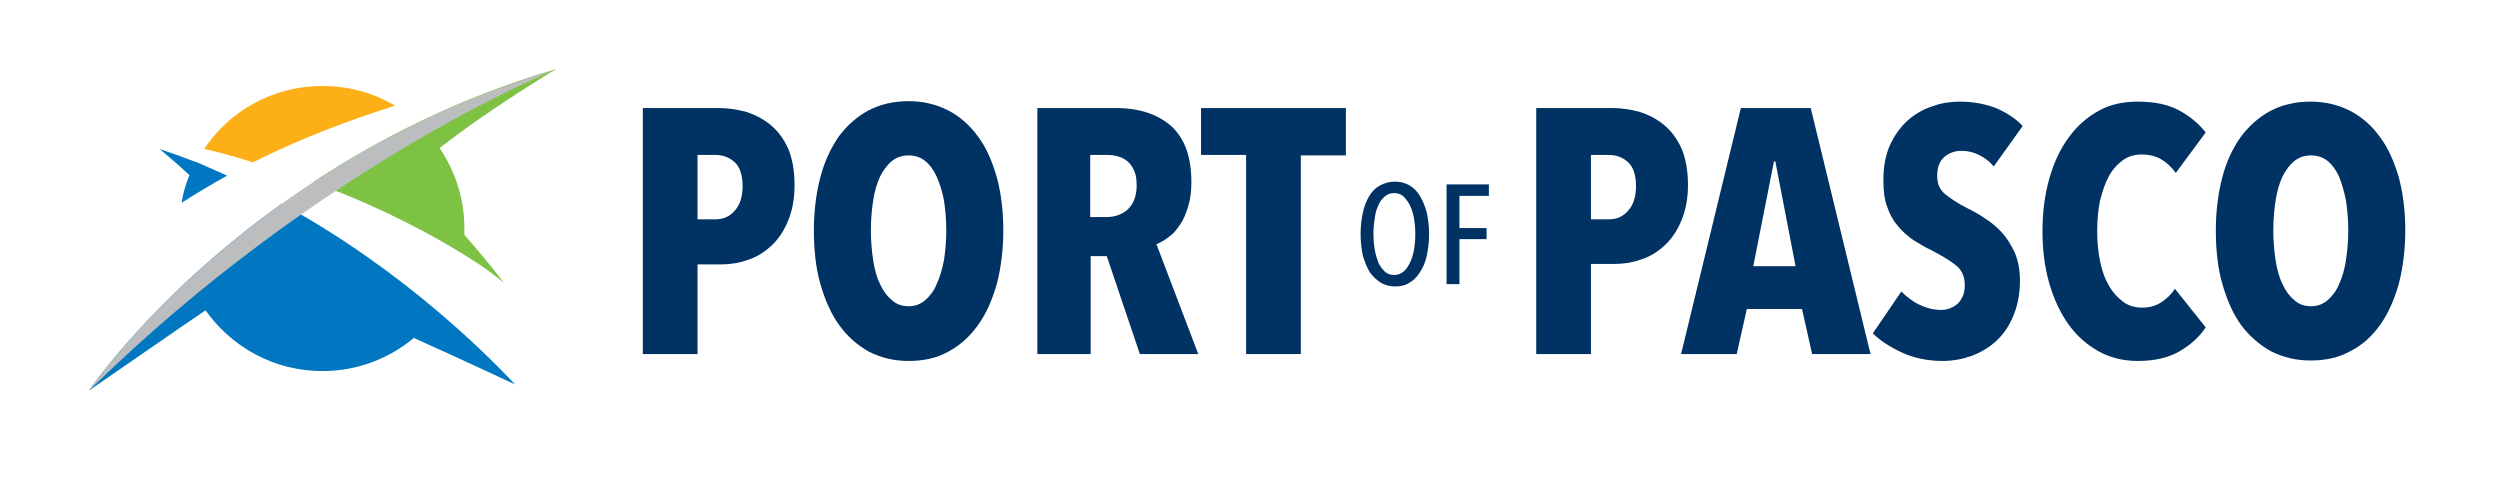
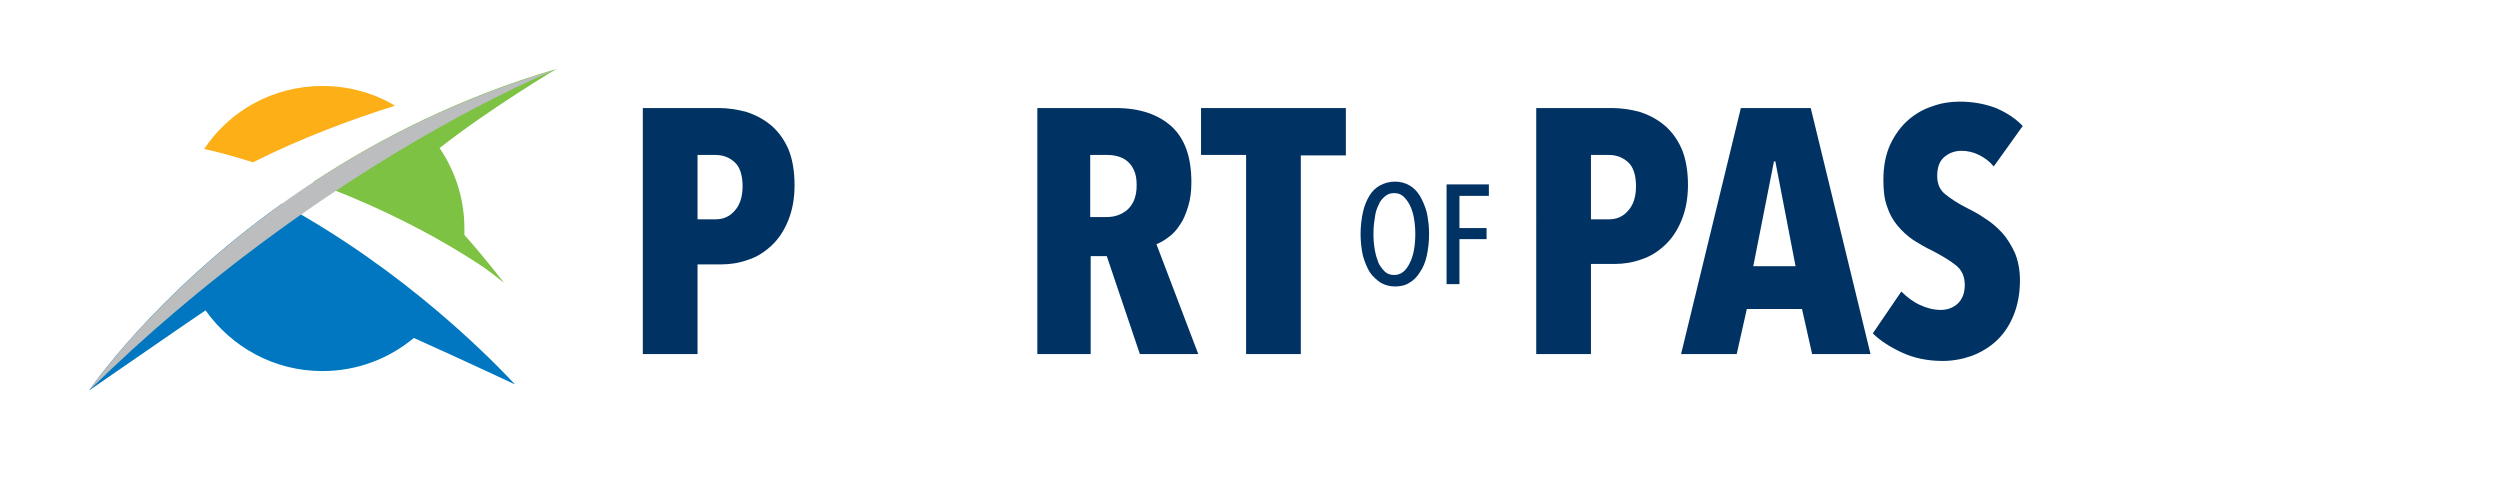
<svg xmlns="http://www.w3.org/2000/svg" version="1.1" id="Layer_1" x="0px" y="0px" viewBox="0 0 543.7 103.9" style="enable-background:new 0 0 543.7 103.9;" xml:space="preserve">
  <style type="text/css">
	.st0{fill:#003263;}
	.st1{fill:#FCAF17;}
	.st2{fill:#0077C0;}
	.st3{fill:#7DC242;}
	.st4{fill:#BBBDBF;}
</style>
  <g>
    <path class="st0" d="M172.8,40.3c0,3-0.5,5.5-1.4,7.7c-0.9,2.2-2.1,4-3.6,5.4c-1.5,1.4-3.2,2.5-5.1,3.1c-1.9,0.7-3.9,1-5.8,1h-5.2   V77h-11.9V23.5h16.6c1.9,0,3.8,0.3,5.8,0.8c1.9,0.6,3.7,1.5,5.3,2.8c1.6,1.3,2.9,3,3.9,5.2C172.3,34.4,172.8,37.1,172.8,40.3z    M161.5,40.5c0-2.4-0.6-4.2-1.7-5.2c-1.2-1.1-2.6-1.6-4.2-1.6h-3.9v14h3.9c1.7,0,3.1-0.6,4.2-1.9C160.9,44.6,161.5,42.8,161.5,40.5   z" />
-     <path class="st0" d="M218.2,50.1c0,4.2-0.5,8.1-1.4,11.6c-1,3.5-2.3,6.5-4.1,9c-1.8,2.5-3.9,4.4-6.5,5.8c-2.5,1.4-5.4,2-8.6,2   c-3.2,0-6-0.7-8.6-2c-2.5-1.4-4.7-3.3-6.5-5.8c-1.8-2.5-3.1-5.5-4.1-9c-1-3.5-1.4-7.4-1.4-11.6c0-4.2,0.5-8.1,1.4-11.5   c0.9-3.5,2.3-6.4,4-8.9c1.8-2.4,3.9-4.3,6.5-5.7c2.5-1.3,5.4-2,8.7-2c3.2,0,6,0.7,8.6,2c2.5,1.3,4.7,3.2,6.5,5.7   c1.8,2.4,3.1,5.4,4.1,8.9C217.7,42,218.2,45.8,218.2,50.1z M205.8,50.1c0-2.3-0.2-4.5-0.5-6.5c-0.4-2-0.9-3.7-1.6-5.2   c-0.7-1.5-1.5-2.6-2.5-3.4c-1-0.8-2.2-1.2-3.6-1.2c-1.4,0-2.6,0.4-3.6,1.2c-1,0.8-1.9,2-2.6,3.4c-0.7,1.5-1.2,3.2-1.5,5.2   c-0.3,2-0.5,4.1-0.5,6.5c0,2.3,0.2,4.5,0.5,6.5c0.3,2,0.8,3.8,1.5,5.2c0.7,1.5,1.5,2.6,2.6,3.5c1,0.9,2.2,1.3,3.6,1.3   c1.4,0,2.5-0.4,3.6-1.3c1-0.9,1.9-2,2.5-3.5c0.7-1.5,1.2-3.2,1.6-5.2C205.6,54.6,205.8,52.4,205.8,50.1z" />
    <path class="st0" d="M247.9,77l-7.2-21.3h-3.5V77h-11.6V23.5h17.1c5.2,0,9.2,1.4,12.1,4c2.9,2.7,4.3,6.7,4.3,12.1   c0,2-0.2,3.7-0.7,5.3c-0.5,1.6-1,2.9-1.8,4c-0.7,1.1-1.5,2-2.5,2.7c-0.9,0.7-1.8,1.2-2.6,1.5l9.1,23.9H247.9z M247.2,40.3   c0-1.4-0.2-2.5-0.6-3.3c-0.4-0.9-0.9-1.5-1.5-2c-0.6-0.5-1.3-0.8-2-1c-0.7-0.2-1.5-0.3-2.2-0.3h-3.8v13.5h3.6   c1.7,0,3.2-0.5,4.5-1.6C246.5,44.4,247.2,42.7,247.2,40.3z" />
    <path class="st0" d="M282.9,33.7V77H271V33.7h-9.8V23.5h31.5v10.3H282.9z" />
  </g>
  <g>
    <path class="st0" d="M367.1,40.2c0,3-0.5,5.5-1.4,7.7s-2.1,4-3.6,5.4c-1.5,1.4-3.2,2.5-5.1,3.1c-1.9,0.7-3.9,1-5.8,1H346V77h-11.9   V23.5h16.6c1.9,0,3.8,0.3,5.8,0.8c1.9,0.6,3.7,1.5,5.3,2.8c1.6,1.3,2.9,3,3.9,5.2C366.6,34.4,367.1,37.1,367.1,40.2z M355.8,40.5   c0-2.4-0.6-4.2-1.7-5.2c-1.2-1.1-2.6-1.6-4.2-1.6H346v14h3.9c1.7,0,3.1-0.6,4.2-1.9C355.2,44.6,355.8,42.8,355.8,40.5z" />
    <path class="st0" d="M394.1,77l-2.2-9.8h-12l-2.2,9.8h-12.1l13-53.5h15.2L406.8,77H394.1z M386.1,35.1h-0.3l-4.5,22.8h9.2   L386.1,35.1z" />
    <path class="st0" d="M433.6,36.2c-0.9-1.1-2-1.9-3.2-2.5c-1.2-0.6-2.5-0.9-3.8-0.9c-1.4,0-2.6,0.4-3.7,1.3   c-1.1,0.9-1.6,2.3-1.6,4.2c0,1.7,0.6,3,1.7,3.9c1.1,0.9,2.7,2,4.9,3.1c1.2,0.6,2.5,1.3,3.8,2.2c1.3,0.8,2.6,1.9,3.7,3.1   c1.1,1.2,2,2.7,2.8,4.4c0.7,1.7,1.1,3.7,1.1,6c0,2.9-0.5,5.4-1.4,7.6c-0.9,2.2-2.1,4-3.7,5.5c-1.5,1.4-3.3,2.5-5.4,3.3   c-2,0.7-4.1,1.1-6.3,1.1c-3.2,0-6.2-0.6-8.8-1.8c-2.6-1.2-4.8-2.6-6.4-4.2l6.2-9.1c1.2,1.2,2.5,2.2,4,2.9c1.5,0.7,3,1.1,4.6,1.1   c1.5,0,2.7-0.5,3.7-1.4c1-1,1.5-2.3,1.5-4c0-1.8-0.6-3.2-1.8-4.2c-1.2-1-3-2.1-5.3-3.3c-1.5-0.7-2.8-1.5-4.1-2.3   c-1.3-0.9-2.4-1.9-3.4-3.1c-1-1.2-1.8-2.6-2.3-4.2c-0.6-1.6-0.8-3.5-0.8-5.8c0-3,0.5-5.5,1.5-7.7c1-2.1,2.3-3.9,3.9-5.3   c1.6-1.4,3.4-2.4,5.3-3c1.9-0.7,3.9-1,5.9-1c2.9,0,5.5,0.5,7.9,1.4c2.3,1,4.3,2.3,5.8,3.9L433.6,36.2z" />
-     <path class="st0" d="M474,76.4c-2.4,1.4-5.4,2.1-9.1,2.1c-3.1,0-6-0.7-8.5-2.1c-2.5-1.4-4.7-3.3-6.5-5.8c-1.8-2.5-3.2-5.5-4.2-8.9   c-1-3.5-1.5-7.2-1.5-11.4c0-4.2,0.5-8,1.5-11.5c1-3.5,2.4-6.5,4.2-8.9c1.8-2.5,4-4.4,6.5-5.8c2.5-1.4,5.4-2,8.5-2   c3.6,0,6.6,0.6,9,1.9c2.4,1.3,4.3,2.9,5.8,4.8l-6.5,8.8c-0.9-1.2-1.9-2.2-3.1-2.9c-1.1-0.7-2.6-1.1-4.3-1.1c-1.6,0-3,0.4-4.2,1.3   c-1.2,0.9-2.2,2-3,3.5c-0.8,1.5-1.4,3.3-1.9,5.3c-0.4,2-0.6,4.2-0.6,6.5c0,2.3,0.2,4.5,0.6,6.5c0.4,2,1,3.8,1.9,5.3   c0.8,1.5,1.9,2.7,3.1,3.6c1.2,0.9,2.6,1.3,4.2,1.3c1.6,0,3-0.4,4.2-1.2c1.2-0.8,2.2-1.8,2.9-2.9l6.7,8.4   C478.3,73.3,476.4,75,474,76.4z" />
-     <path class="st0" d="M523.1,50.1c0,4.2-0.5,8.1-1.4,11.6c-1,3.5-2.3,6.5-4.1,9c-1.8,2.5-3.9,4.4-6.5,5.7c-2.5,1.4-5.4,2-8.6,2   c-3.2,0-6-0.7-8.6-2c-2.5-1.4-4.7-3.3-6.5-5.7c-1.8-2.5-3.1-5.5-4.1-9c-1-3.5-1.4-7.4-1.4-11.6c0-4.2,0.5-8.1,1.4-11.5   c0.9-3.5,2.3-6.4,4-8.8c1.8-2.4,3.9-4.3,6.5-5.7c2.5-1.3,5.4-2,8.7-2c3.2,0,6,0.7,8.6,2c2.5,1.3,4.7,3.2,6.5,5.7   c1.8,2.4,3.1,5.4,4.1,8.8C522.6,42,523.1,45.8,523.1,50.1z M510.7,50.1c0-2.3-0.2-4.5-0.5-6.5c-0.4-2-0.9-3.7-1.5-5.2   c-0.7-1.5-1.5-2.6-2.5-3.4c-1-0.8-2.2-1.2-3.6-1.2c-1.4,0-2.6,0.4-3.6,1.2c-1,0.8-1.9,2-2.6,3.4c-0.7,1.5-1.2,3.2-1.5,5.2   c-0.3,2-0.5,4.1-0.5,6.5c0,2.3,0.2,4.5,0.5,6.5c0.3,2,0.8,3.8,1.5,5.2c0.7,1.5,1.5,2.6,2.6,3.5c1,0.9,2.2,1.3,3.6,1.3   c1.4,0,2.5-0.4,3.6-1.3c1-0.9,1.9-2,2.5-3.5c0.7-1.5,1.2-3.2,1.5-5.2C510.5,54.6,510.7,52.4,510.7,50.1z" />
  </g>
  <g>
    <path class="st0" d="M310.8,50.9c0,1.7-0.2,3.3-0.5,4.7c-0.3,1.4-0.8,2.6-1.5,3.6c-0.6,1-1.4,1.8-2.3,2.3c-0.9,0.6-2,0.8-3.1,0.8   c-1.2,0-2.2-0.3-3.1-0.8c-0.9-0.6-1.7-1.3-2.4-2.3c-0.6-1-1.1-2.2-1.5-3.6c-0.3-1.4-0.5-3-0.5-4.7c0-1.7,0.2-3.3,0.5-4.7   c0.3-1.4,0.8-2.6,1.4-3.6c0.6-1,1.4-1.8,2.4-2.3c0.9-0.5,2-0.8,3.2-0.8c1.2,0,2.2,0.3,3.1,0.8c0.9,0.5,1.7,1.3,2.3,2.3   c0.6,1,1.1,2.2,1.5,3.6C310.6,47.7,310.8,49.2,310.8,50.9z M307.8,50.9c0-1.2-0.1-2.4-0.3-3.5c-0.2-1.1-0.5-2-0.9-2.8   c-0.4-0.8-0.9-1.4-1.4-1.9c-0.6-0.5-1.2-0.7-2-0.7c-0.8,0-1.4,0.2-2,0.7c-0.6,0.5-1.1,1.1-1.4,1.9c-0.4,0.8-0.7,1.7-0.8,2.8   c-0.2,1.1-0.3,2.2-0.3,3.5c0,1.2,0.1,2.4,0.3,3.5c0.2,1.1,0.5,2,0.8,2.8c0.4,0.8,0.9,1.4,1.4,1.9c0.6,0.5,1.2,0.7,2,0.7   c0.7,0,1.4-0.2,2-0.7c0.6-0.5,1-1.1,1.4-1.9c0.4-0.8,0.7-1.7,0.9-2.8C307.7,53.3,307.8,52.2,307.8,50.9z" />
    <path class="st0" d="M317.4,42.6v7h5.9V52h-5.9v9.8h-2.8V40.1h9.2v2.5H317.4z" />
  </g>
  <g>
    <path class="st1" d="M55,35.3c10.6-5.3,21.3-9.3,30.9-12.3c-4.6-2.8-10.1-4.3-15.8-4.3c-10.7,0-20.2,5.4-25.7,13.7   C47.7,33.1,51.2,34.1,55,35.3z" />
-     <path class="st2" d="M49.4,38.2c-2.2-1-4.5-2-6.8-3c0,0-0.3-0.1-0.4-0.1c-2.6-1-4.8-1.8-7.5-2.7c0,0,4,3.3,6.5,5.7   c-0.8,1.9-1.4,3.9-1.7,6C42.8,42,46.1,40,49.4,38.2z" />
    <path class="st3" d="M121,15c-20.8,6.1-38.5,15.1-52.9,24.6l0,0c10.6,3.9,21.8,9,32.5,15.6c0,0,0,0,0,0c3.9,2.4,5.4,3.4,9,6.3   c0,0-4.2-5.5-8.6-10.4c0-0.5,0-0.9,0-1.4c0-6.5-2-12.5-5.4-17.5C106.7,23.5,121,15,121,15z" />
    <path class="st2" d="M19.4,84.9c0,0,13.9-20.6,41.9-40.6l0,0C74.8,51.7,86.1,60,95.3,67.8h0c6.7,5.7,12.3,11.1,16.7,15.8   c0,0-11.5-5.4-22-10.1c-5.4,4.5-12.3,7.2-19.9,7.2c-10.5,0-19.7-5.2-25.4-13.2C38.6,71.6,31.2,76.8,19.4,84.9L19.4,84.9z" />
    <path class="st4" d="M19.4,84.9c0,0,33.8-49.9,101.6-69.8C121,15,69.6,35.6,19.4,84.9z" />
  </g>
</svg>